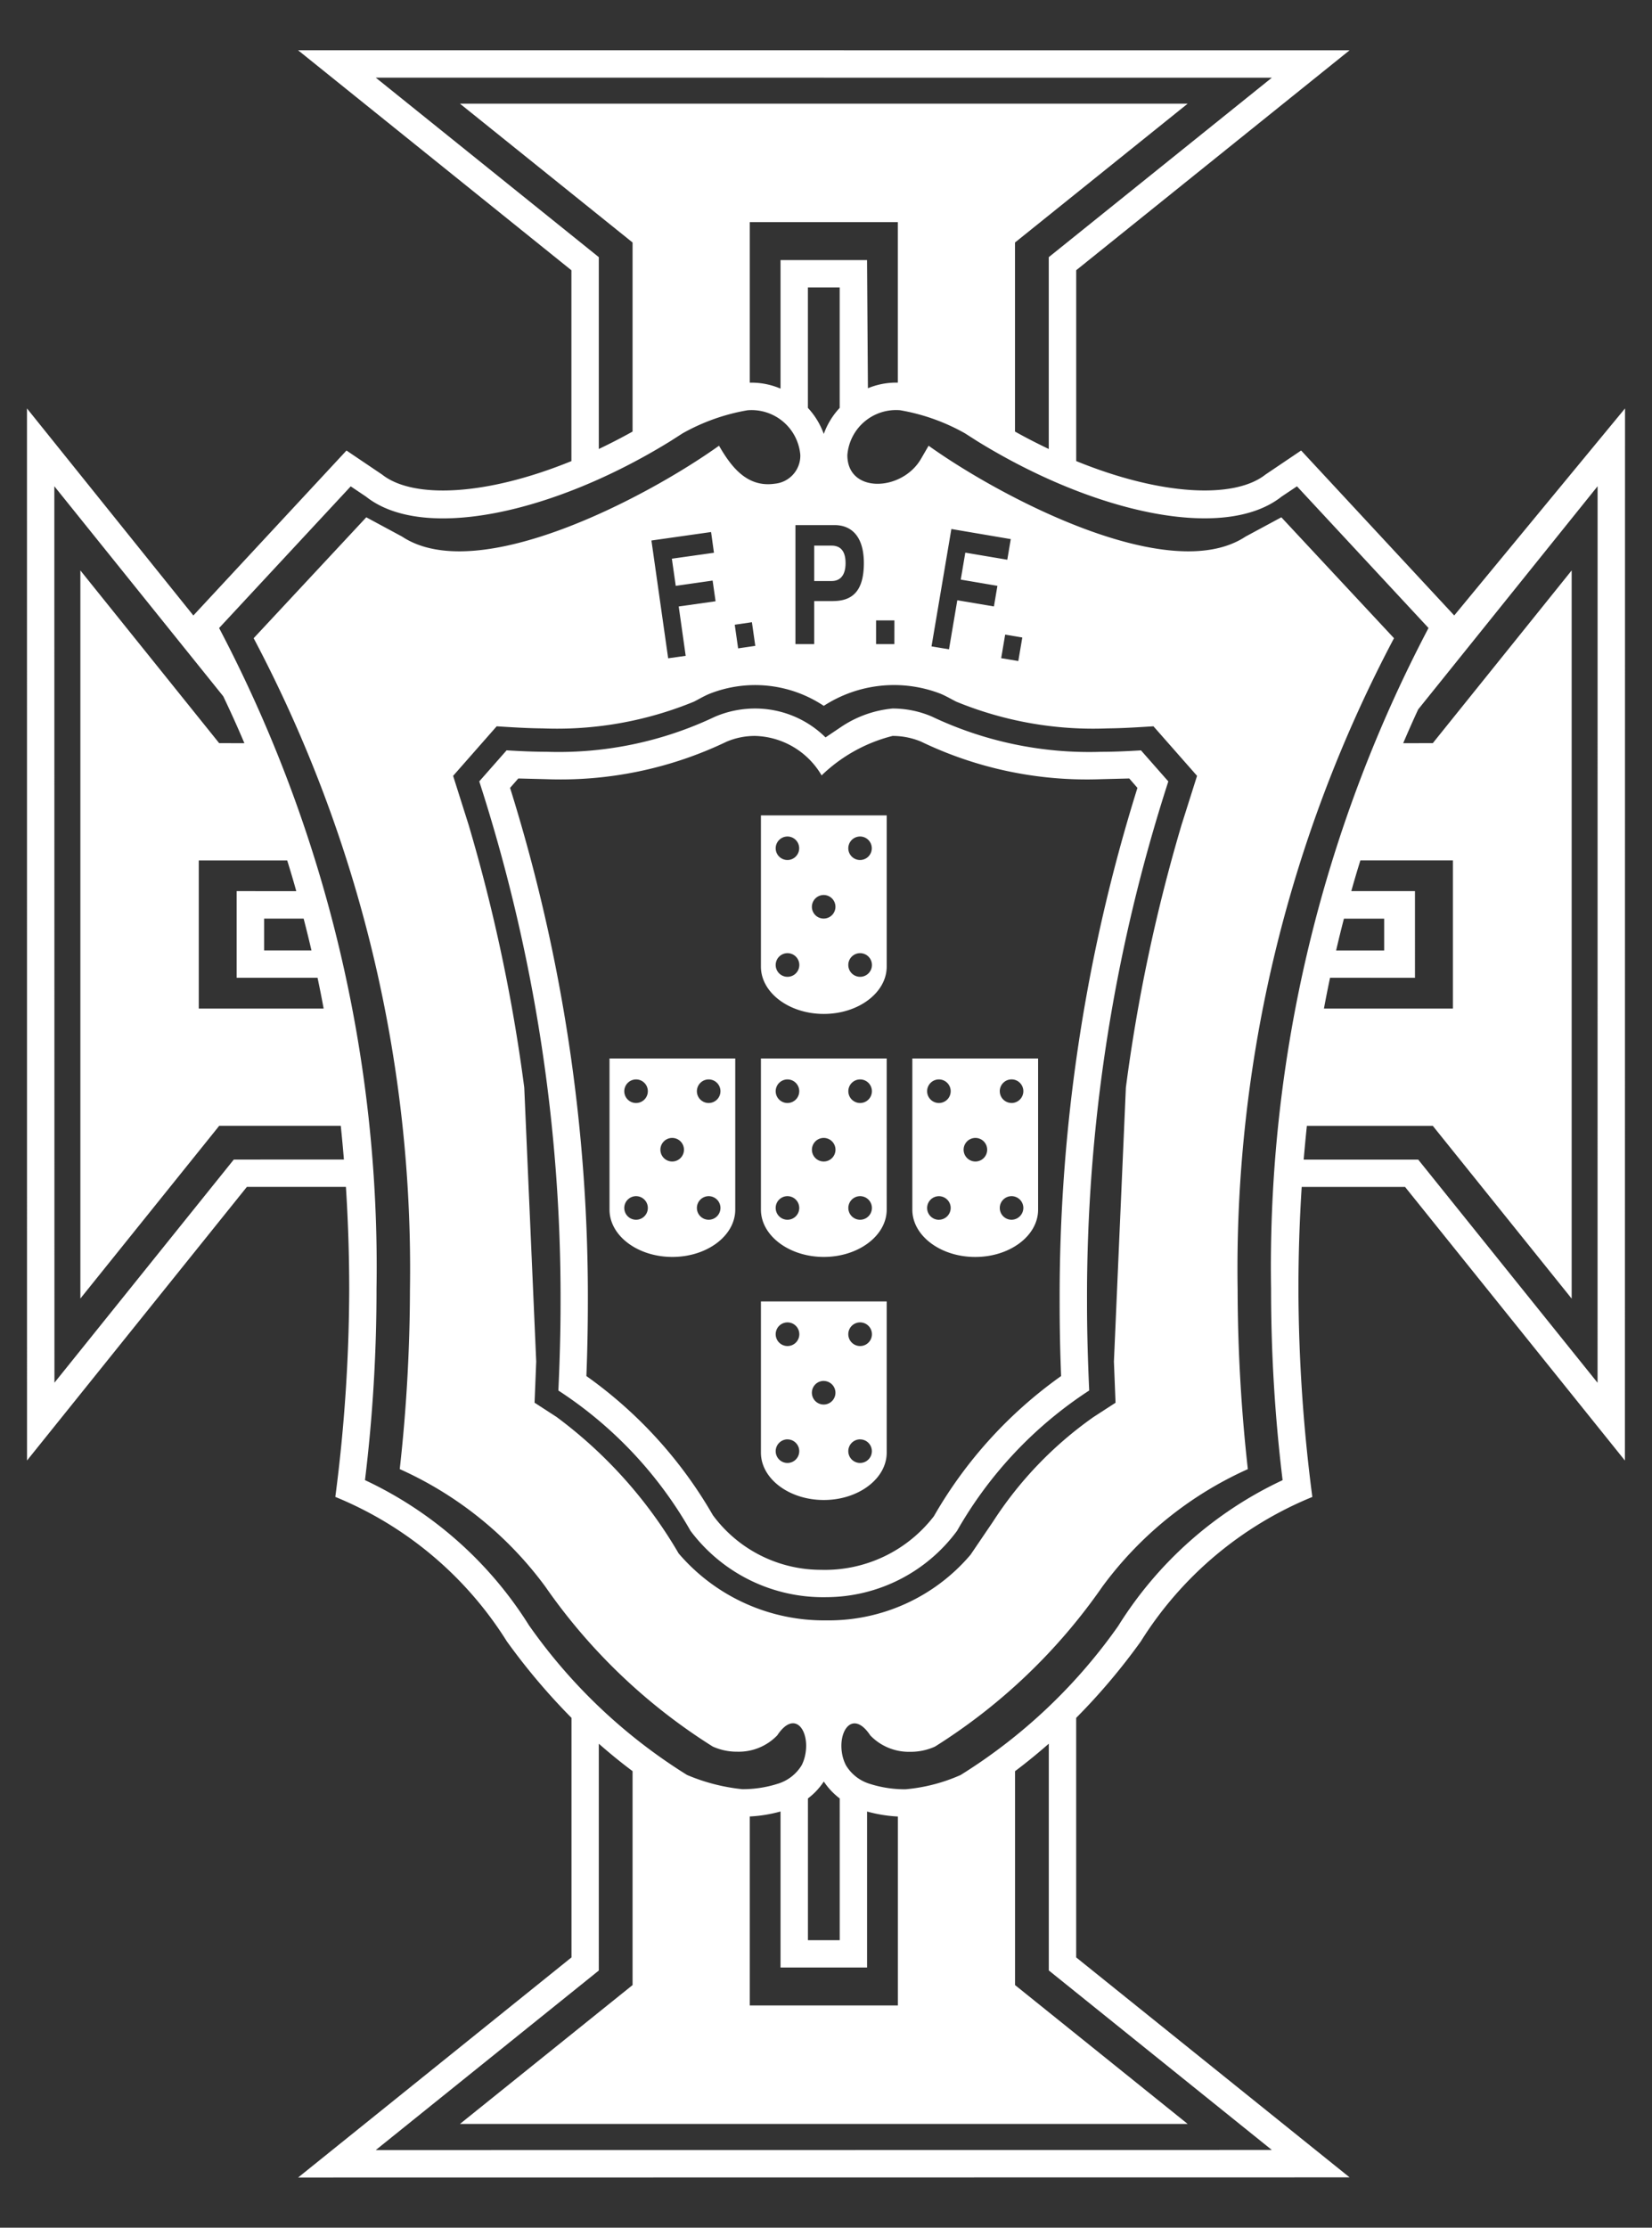
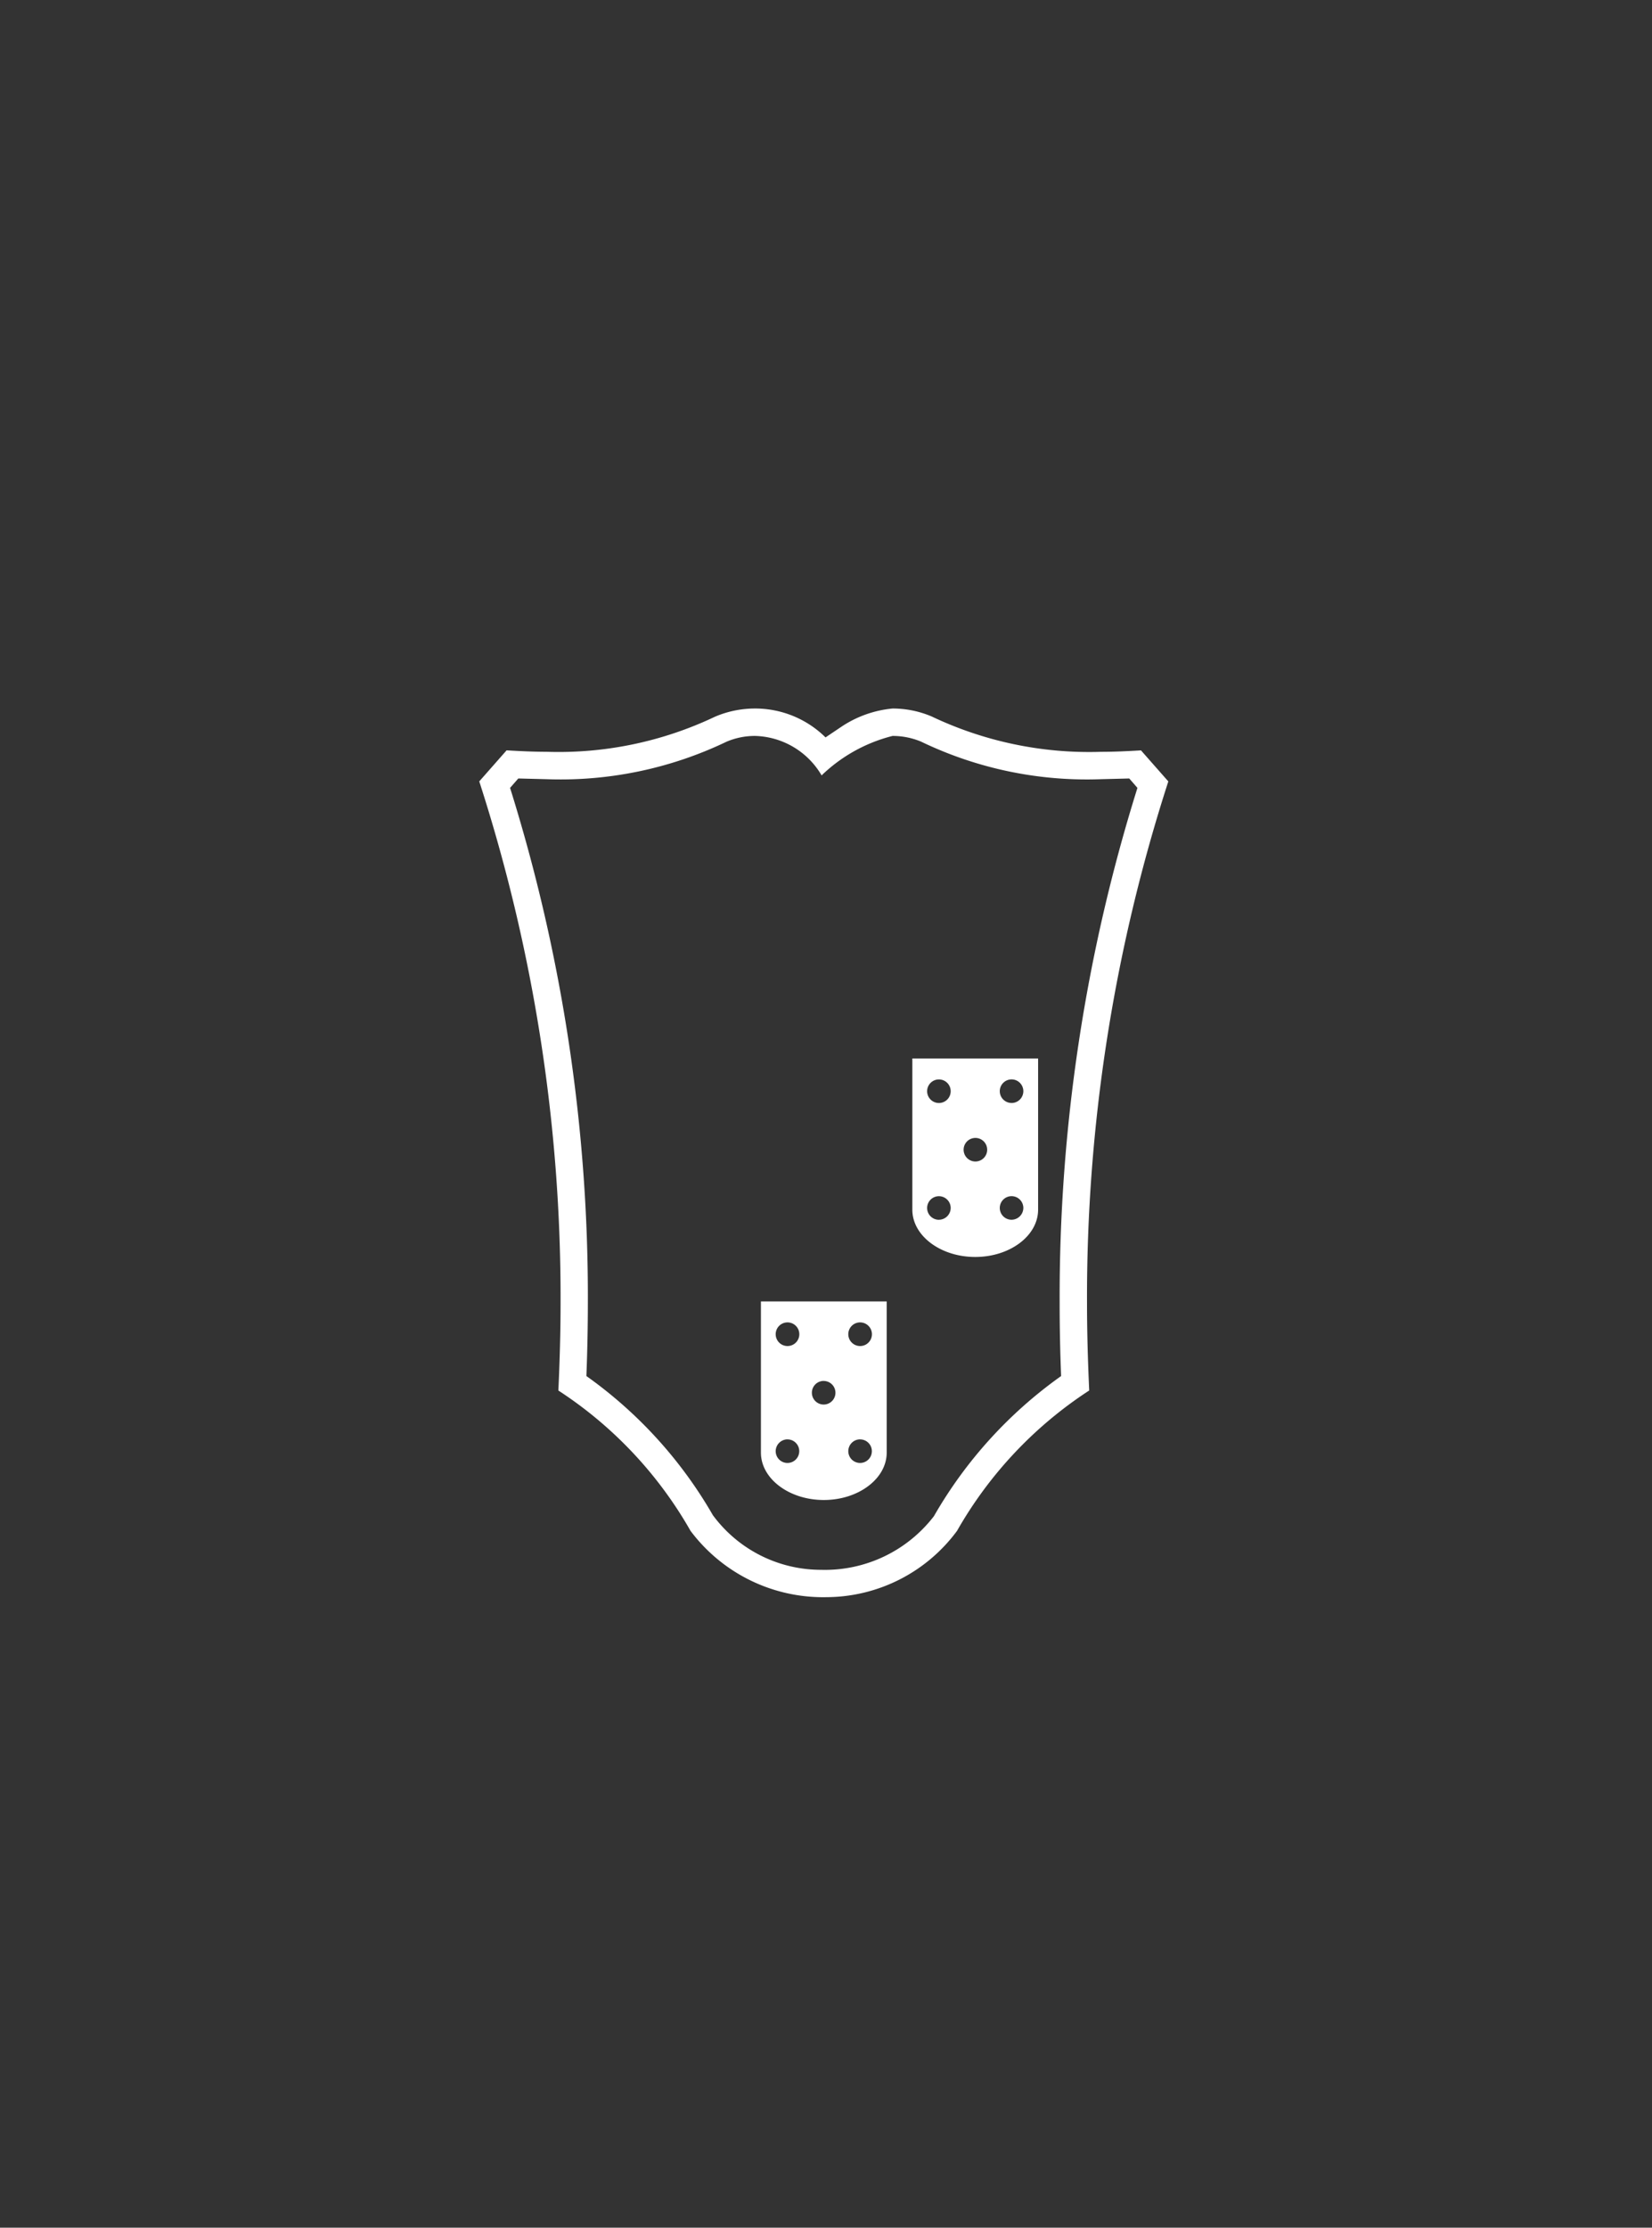
<svg xmlns="http://www.w3.org/2000/svg" id="Layer_1" data-name="Layer 1" viewBox="0 0 46 62">
  <rect x="0" y="0" width="46" height="62" fill="#333333" stroke="none" />
  <title>fpf_logo_white</title>
  <g>
-     <path d="M40.493,17.129l-4.263-4.591-.992.669c-.864.683-2.903.591-5.271-.375V7.521l7.612-6.121L8.299,1.398l7.612,6.124v5.311c-2.368.966-4.407,1.058-5.271.375l-.992-.669-4.264,4.591L.751,11.367.752,40.648l6.122-7.615H9.632q.091,1.42.092,2.836a45.347,45.347,0,0,1-.387,5.792,10.174,10.174,0,0,1,4.775,4.019,17.902,17.902,0,0,0,1.801,2.13V54.477l-7.612,6.126,29.279-.004L29.966,54.477V47.811a17.514,17.514,0,0,0,1.801-2.13,10.173,10.173,0,0,1,4.775-4.019,45.321,45.321,0,0,1-.387-5.792q0-1.414.091-2.836H39.124l6.122,7.615L45.249,11.367ZM10.463,2.161l24.951.002-6.211,4.994v5.339c-.309-.148-.625-.308-.94-.485v-5.262L33.071,2.885H12.807l4.807,3.864v5.262c-.315.176-.629.337-.94.485V7.157Zm13.681,52.598V50.417a3.937,3.937,0,0,0,.857.139V55.815H20.877V50.555a3.938,3.938,0,0,0,.857-.139v4.342Zm-.762-.761h-.885V50.053a1.908,1.908,0,0,0,.442-.471,1.943,1.943,0,0,0,.443.471ZM18.816,16.305l1.027-.147.082.576-1.026.145.194,1.374-.488.068-.466-3.278,1.661-.236.08.577-1.172.165Zm1.643,1.082.478-.07.094.658-.478.07ZM31.062,39.04l-.612.397a10.549,10.549,0,0,0-2.799,2.911l-.626.922a5.18,5.18,0,0,1-4.016,1.827,5.329,5.329,0,0,1-4.112-1.863,12.672,12.672,0,0,0-3.399-3.798l-.613-.397.046-1.146-.333-7.624a47.283,47.283,0,0,0-1.549-7.311l-.432-1.365,1.213-1.379c.425.027.85.054,1.276.058a10.042,10.042,0,0,0,4.217-.744c.148-.075.283-.158.439-.221a3.449,3.449,0,0,1,3.176.338,3.595,3.595,0,0,1,3.25-.338c.153.063.29.146.439.221a10.032,10.032,0,0,0,4.216.744c.426-.004.85-.032,1.275-.058l1.214,1.379-.432,1.365a47.136,47.136,0,0,0-1.55,7.311l-.333,7.624ZM28.355,18.397l-.477-.079.111-.656.477.081Zm-.307-2.819-1.169-.197-.127.75,1.021.174-.097.573L26.656,16.706l-.231,1.365-.487-.081.553-3.267,1.654.281Zm-3.144,2.349H24.394v-.661h.511Zm-1.709-1.198h-.523v1.198h-.523v-3.313h1.086c.497,0,.819.341.819,1.057C24.054,16.439,23.745,16.728,23.195,16.728Zm.186-5.377a2.111,2.111,0,0,0-.443.725,2.121,2.121,0,0,0-.442-.725V7.999h.885Zm-1.647-4.113v3.577a2.064,2.064,0,0,0-.857-.166V6.183h4.123v4.466a2.069,2.069,0,0,0-.833.156l-.024-3.567ZM6.51,32.272,1.516,38.482,1.513,13.533l4.703,5.845q.31.647.589,1.306l-.702-.001L2.238,15.876V36.14l3.866-4.807h3.385c.032.313.062.625.087.938Zm.08-7.471v2.411H8.842q.091.428.17.858H5.535V23.947H7.997q.133.424.253.855Zm1.865.765q.114.441.218.886H7.354v-.886Zm6.288,19.69a10.783,10.783,0,0,0-4.58-4.062,43.811,43.811,0,0,0,.321-5.324A38.19,38.19,0,0,0,6.101,17.479l3.665-3.943.426.286c1.585,1.256,5.209.468,8.464-1.537l.355-.227a5.622,5.622,0,0,1,1.805-.64,1.363,1.363,0,0,1,1.469,1.246.784.784,0,0,1-.708.798c-.781.115-1.222-.48-1.556-1.057-1.979,1.415-6.71,3.929-8.827,2.528l-.995-.536-3.136,3.365A37.524,37.524,0,0,1,11.415,35.902a45.775,45.775,0,0,1-.284,4.985A10.231,10.231,0,0,1,15.184,44.157a16.079,16.079,0,0,0,4.663,4.452,1.637,1.637,0,0,0,.685.143,1.488,1.488,0,0,0,1.111-.455c.492-.743.924-.118.774.564a1.129,1.129,0,0,1-.094.267,1.179,1.179,0,0,1-.672.518,3.201,3.201,0,0,1-.986.149A5.337,5.337,0,0,1,19.13,49.399,15.134,15.134,0,0,1,14.744,45.255Zm20.671,14.58-24.951.003,6.211-4.997V48.53c.304.266.616.522.94.763v5.954l-4.807,3.865H33.071L28.264,55.247V49.294c.324-.243.636-.499.94-.765v6.311Zm-.021-23.965a43.826,43.826,0,0,0,.321,5.324,10.776,10.776,0,0,0-4.58,4.062,15.15,15.15,0,0,1-4.386,4.144,4.817,4.817,0,0,1-1.535.397,3.208,3.208,0,0,1-.986-.149,1.17,1.17,0,0,1-.671-.518,1.127,1.127,0,0,1-.097-.267c-.151-.682.283-1.307.775-.564a1.49,1.49,0,0,0,1.111.455,1.637,1.637,0,0,0,.685-.143l.038-.023a16.073,16.073,0,0,0,4.627-4.43,10.207,10.207,0,0,1,4.051-3.271,45.757,45.757,0,0,1-.284-4.985A37.51,37.51,0,0,1,38.816,17.762l-3.137-3.365-.995.536c-2.117,1.401-6.85-1.113-8.827-2.528l-.211.364c-.53.917-2.057.973-2.051-.106a1.36,1.36,0,0,1,1.467-1.246,5.614,5.614,0,0,1,1.803.64l.356.227c3.257,2.005,6.879,2.792,8.465,1.537l.428-.286,3.663,3.943A38.172,38.172,0,0,0,35.393,35.87Zm4.007-8.657V24.801H37.627q.12-.43.253-.855h2.576v4.124H36.865q.08-.43.17-.858Zm-2.196-.761q.103-.445.218-.886h1.12v.886Zm7.28,12.031-4.994-6.211h-3.189c.027-.314.056-.625.089-.938h3.507l3.866,4.807V15.876L39.896,20.683l-.824.001c.135-.316.273-.63.418-.941l4.995-6.21Z" style="fill: #fff" />
-     <path d="M23.155,15.185h-.483v.986h.483c.242,0,.39-.16.39-.501C23.544,15.329,23.397,15.185,23.155,15.185Z" style="fill: #fff" />
    <path d="M19.909,19.947a10.136,10.136,0,0,1-4.693.976c-.37,0-.74-.018-1.11-.04l-.761.864A46.664,46.664,0,0,1,15.609,36.268c0,.812-.024,1.621-.061,2.432a11.358,11.358,0,0,1,3.68,3.906A4.613,4.613,0,0,0,23.014,44.451a4.539,4.539,0,0,0,3.635-1.846,11.368,11.368,0,0,1,3.68-3.906c-.037-.81-.061-1.62-.061-2.432A46.625,46.625,0,0,1,32.532,21.748l-.761-.864c-.37.022-.74.04-1.111.04a10.215,10.215,0,0,1-4.716-.983,2.77,2.77,0,0,0-1.09-.222,3.085,3.085,0,0,0-1.449.523l-.418.281a2.787,2.787,0,0,0-1.964-.804A2.835,2.835,0,0,0,19.909,19.947Zm2.968,1.634a4.387,4.387,0,0,1,1.976-1.099,2.05,2.05,0,0,1,.793.158,10.643,10.643,0,0,0,5.012,1.046l.786-.02.228.262a47.392,47.392,0,0,0-2.166,14.34q0,1.02.041,2.029a12.265,12.265,0,0,0-3.542,3.9,3.828,3.828,0,0,1-3.147,1.493,3.739,3.739,0,0,1-3.009-1.522,12.214,12.214,0,0,0-3.521-3.871q.04-1.009.041-2.029a47.378,47.378,0,0,0-2.166-14.34l.229-.262.784.02A10.691,10.691,0,0,0,20.23,20.643a2.007,2.007,0,0,1,.793-.161A2.213,2.213,0,0,1,22.878,21.581Z" style="fill: #fff" />
    <path d="M25.404,29.458v4.208c0,.728.788,1.317,1.751,1.317.965,0,1.751-.589,1.751-1.317V29.458Zm.74,4.49a.328.328,0,1,1,.328-.329A.33.33,0,0,1,26.144,33.947Zm0-3.25a.328.328,0,1,1,.328-.327A.328.328,0,0,1,26.144,30.698ZM27.16,32.326a.328.328,0,1,1,.328-.327A.328.328,0,0,1,27.16,32.326Zm1.009,1.621a.328.328,0,1,1,.326-.329A.331.331,0,0,1,28.168,33.947Zm0-3.25a.328.328,0,1,1,.326-.327A.329.329,0,0,1,28.168,30.698Z" style="fill: #fff" />
-     <path d="M21.188,26.902c0,.726.786,1.317,1.751,1.317.964,0,1.751-.592,1.751-1.317v-4.209H21.188Zm2.761-3.621a.327.327,0,1,1-.328.328A.328.328,0,0,1,23.95,23.281Zm0,3.247a.329.329,0,1,1-.328.328A.328.328,0,0,1,23.95,26.528Zm-1.014-1.619a.328.328,0,1,1-.328.328A.33.33,0,0,1,22.935,24.909ZM21.928,23.281a.327.327,0,1,1-.329.328A.329.329,0,0,1,21.928,23.281Zm0,3.247a.329.329,0,1,1-.329.328A.329.329,0,0,1,21.928,26.528Z" style="fill: #fff" />
-     <path d="M16.972,33.665c0,.728.785,1.317,1.75,1.317s1.751-.589,1.751-1.317V29.458H16.972ZM19.733,30.042a.328.328,0,1,1-.328.329A.329.329,0,0,1,19.733,30.042Zm0,3.249a.328.328,0,1,1-.328.328A.329.329,0,0,1,19.733,33.291Zm-1.016-1.621a.328.328,0,1,1-.328.329A.328.328,0,0,1,18.718,31.67ZM17.711,30.042a.328.328,0,1,1-.328.329A.33.33,0,0,1,17.711,30.042Zm0,3.249a.328.328,0,1,1-.328.328A.329.329,0,0,1,17.711,33.291Z" style="fill: #fff" />
-     <path d="M21.188,33.665c0,.724.786,1.317,1.751,1.317.964,0,1.751-.592,1.751-1.317V29.458H21.188ZM23.95,30.042a.328.328,0,1,1-.328.329A.328.328,0,0,1,23.95,30.042Zm0,3.249a.328.328,0,0,1,0,.656.328.328,0,0,1,0-.656Zm-1.014-1.621a.328.328,0,1,1-.328.329A.329.329,0,0,1,22.935,31.67ZM21.928,30.042a.328.328,0,1,1-.329.329A.329.329,0,0,1,21.928,30.042Zm0,3.249a.328.328,0,1,1-.329.328A.327.327,0,0,1,21.928,33.291Z" style="fill: #fff" />
    <path d="M21.188,40.429c0,.725.786,1.318,1.751,1.318.964,0,1.751-.593,1.751-1.318V36.221H21.188Zm2.761-3.625a.329.329,0,1,1-.328.329A.328.328,0,0,1,23.95,36.804Zm0,3.256a.328.328,0,1,1-.328.327A.329.329,0,0,1,23.95,40.059Zm-1.014-1.626a.328.328,0,1,1-.328.326A.328.328,0,0,1,22.935,38.433ZM21.928,36.804a.329.329,0,1,1-.329.329A.329.329,0,0,1,21.928,36.804Zm0,3.256a.328.328,0,1,1-.329.329A.331.331,0,0,1,21.928,40.059Z" style="fill: #fff" />
  </g>
</svg>